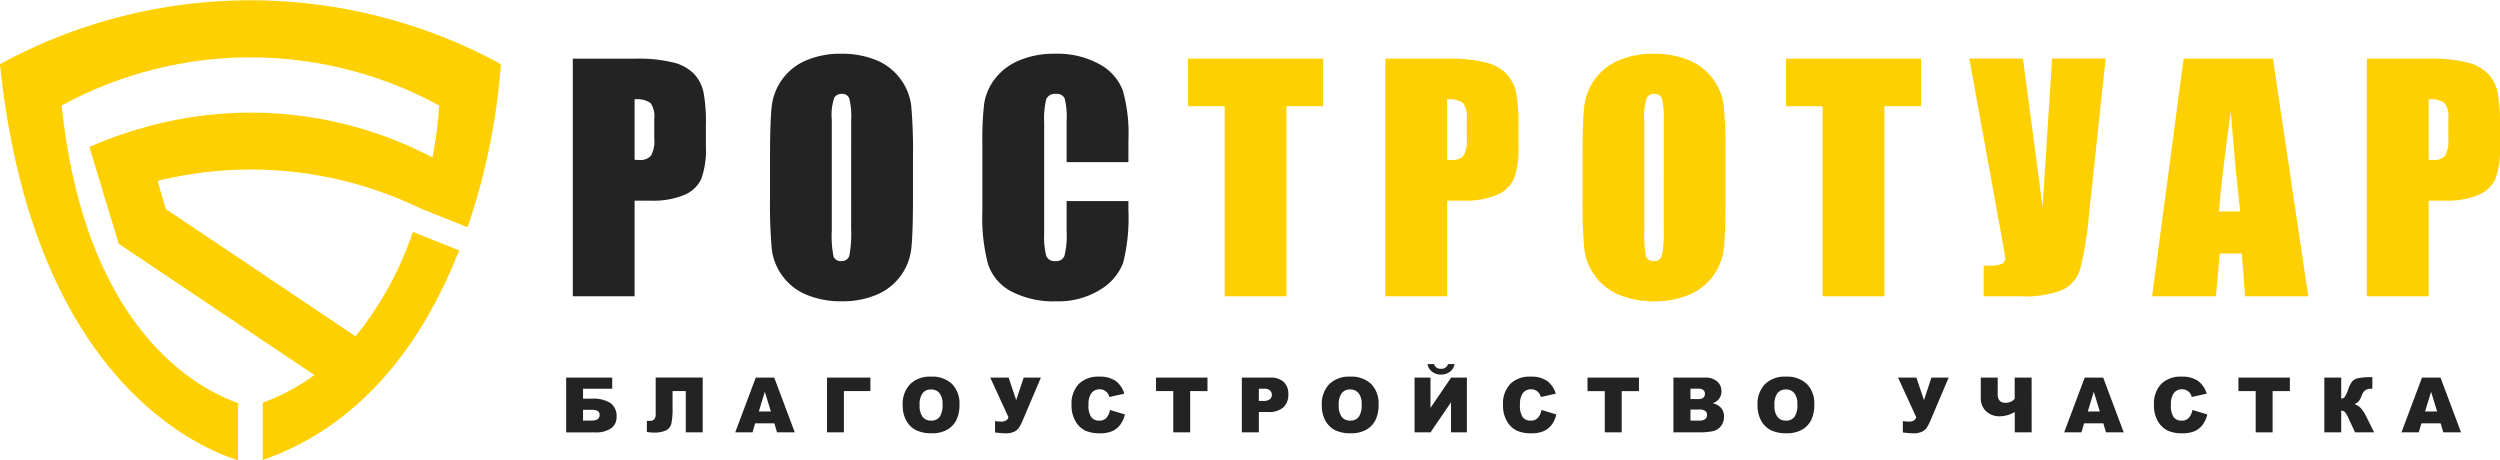
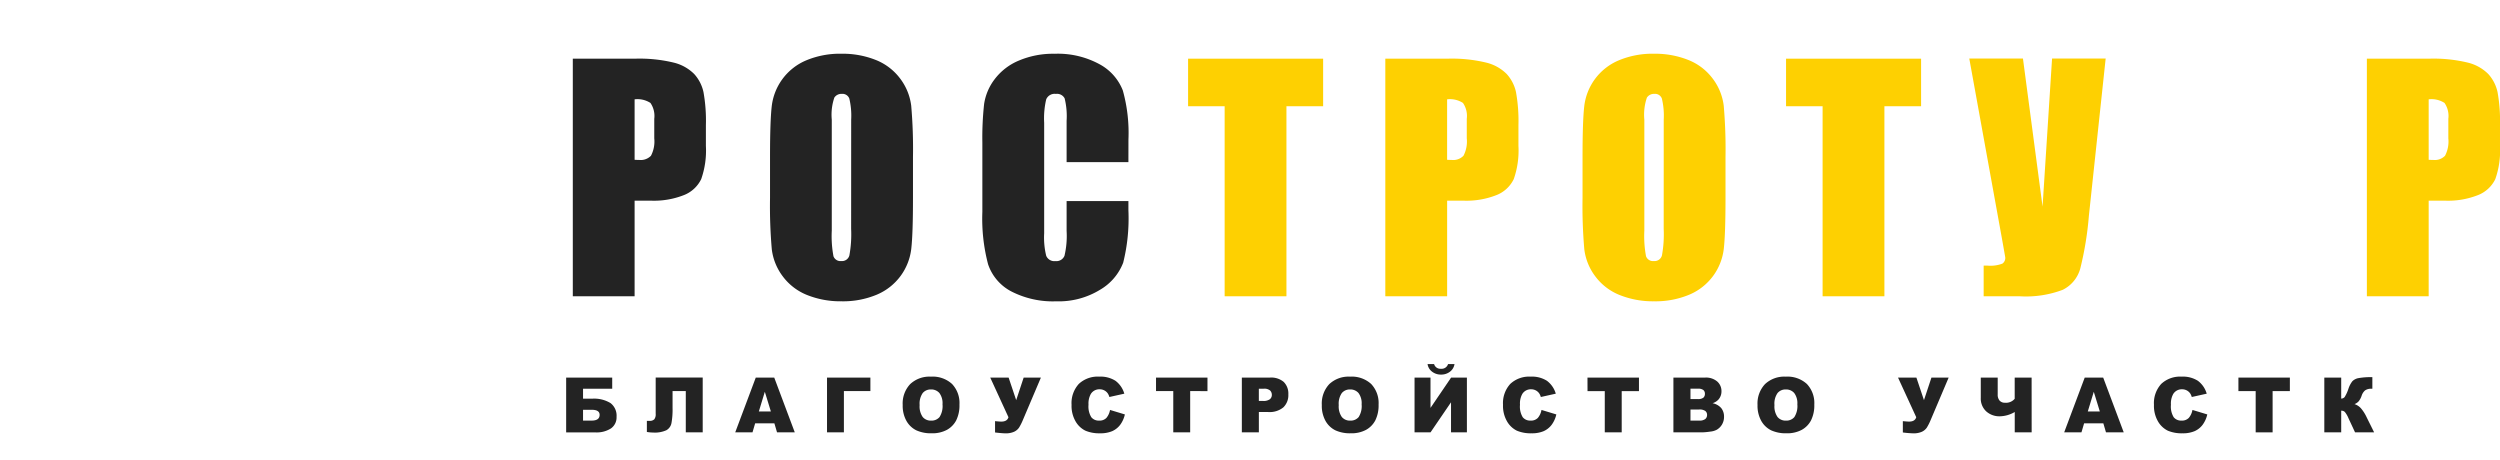
<svg xmlns="http://www.w3.org/2000/svg" width="267.675" height="49.288" viewBox="0 0 267.675 49.288">
  <g transform="translate(65.918 100.141)">
-     <path d="M-21.712-75.315a36.108,36.108,0,0,1-6.135,11.186L-48.17-77.766l-.871-3.006a41.676,41.676,0,0,1,28.1,2.927l5.087,2.034a70.048,70.048,0,0,0,3.57-17.462,56.024,56.024,0,0,0-53.637,0c3.412,32.988,20.478,40.817,25.5,42.421V-56.99c-4.144-1.431-16.387-7.669-18.889-31.854a42.212,42.212,0,0,1,40.414,0,45.62,45.62,0,0,1-.716,5.565,41.835,41.835,0,0,0-31.074-3.155l-.276.079a42.414,42.414,0,0,0-5.372,1.949l.008.027-.012,0,3.127,10.33,20.96,14.063a22.426,22.426,0,0,1-5.533,2.957v6.139C-26.6-54.788-20.3-64.305-16.759-73.335Z" transform="translate(0 0)" fill="#fed001" />
    <g transform="translate(-4.588 -94.392)">
      <path d="M1.45-93.239H8.114a15.626,15.626,0,0,1,4.156.424,4.642,4.642,0,0,1,2.184,1.225,4.2,4.2,0,0,1,.99,1.942A17.3,17.3,0,0,1,15.7-86.12V-83.9a9.234,9.234,0,0,1-.5,3.551,3.443,3.443,0,0,1-1.847,1.713,8.734,8.734,0,0,1-3.512.6H8.067V-67.8H1.45Zm6.617,4.352v6.475c.188.011.351.015.487.015a1.531,1.531,0,0,0,1.265-.448,3.3,3.3,0,0,0,.353-1.863V-86.8a2.453,2.453,0,0,0-.409-1.7A2.568,2.568,0,0,0,8.067-88.887Z" transform="translate(-1.45 93.773)" fill="#232323" />
      <path d="M39.952-78.393q0,3.834-.18,5.429a6.09,6.09,0,0,1-1.132,2.915,6.1,6.1,0,0,1-2.57,2.027,9.349,9.349,0,0,1-3.772.707,9.59,9.59,0,0,1-3.67-.668,6.035,6.035,0,0,1-2.616-2,6.008,6.008,0,0,1-1.178-2.908,53.463,53.463,0,0,1-.188-5.5v-4.353q0-3.834.18-5.429a6.084,6.084,0,0,1,1.132-2.915,6.093,6.093,0,0,1,2.569-2.027,9.356,9.356,0,0,1,3.772-.707,9.569,9.569,0,0,1,3.67.668,6.033,6.033,0,0,1,2.616,2,6.026,6.026,0,0,1,1.179,2.908,53.766,53.766,0,0,1,.188,5.5Zm-6.617-8.361a7.919,7.919,0,0,0-.2-2.27.782.782,0,0,0-.809-.5.9.9,0,0,0-.794.4,5.686,5.686,0,0,0-.275,2.365v11.881a11.7,11.7,0,0,0,.18,2.734.789.789,0,0,0,.841.519.813.813,0,0,0,.864-.6,12.593,12.593,0,0,0,.188-2.844Z" transform="translate(-3.529 93.826)" fill="#232323" />
      <path d="M65.256-82.212H58.639v-4.423a7.948,7.948,0,0,0-.211-2.407.911.911,0,0,0-.935-.478.978.978,0,0,0-1.038.581,8.866,8.866,0,0,0-.219,2.515v11.818a8.254,8.254,0,0,0,.219,2.42.941.941,0,0,0,.99.566.93.93,0,0,0,.966-.567,9.248,9.248,0,0,0,.228-2.662v-3.2h6.617v.992a19.58,19.58,0,0,1-.557,5.6,5.733,5.733,0,0,1-2.468,2.9,8.441,8.441,0,0,1-4.707,1.244,9.751,9.751,0,0,1-4.793-1.053,5.117,5.117,0,0,1-2.5-2.915,19.16,19.16,0,0,1-.613-5.6v-7.433a33.094,33.094,0,0,1,.188-4.126,5.764,5.764,0,0,1,1.124-2.647,6.258,6.258,0,0,1,2.592-2,9.36,9.36,0,0,1,3.812-.731A9.335,9.335,0,0,1,62.16-92.7a5.426,5.426,0,0,1,2.5,2.818,16.975,16.975,0,0,1,.6,5.249Z" transform="translate(-5.767 93.826)" fill="#232323" />
      <path d="M88.274-93.239v5.092H84.345V-67.8H77.729V-88.147H73.815v-5.092Z" transform="translate(-7.936 93.773)" fill="#fed001" />
      <path d="M97.011-93.239h6.663a15.634,15.634,0,0,1,4.157.424,4.642,4.642,0,0,1,2.184,1.225,4.212,4.212,0,0,1,.99,1.942,17.362,17.362,0,0,1,.259,3.528V-83.9a9.23,9.23,0,0,1-.5,3.551,3.444,3.444,0,0,1-1.846,1.713,8.737,8.737,0,0,1-3.512.6h-1.776V-67.8H97.011Zm6.616,4.352v6.475c.188.011.351.015.487.015a1.531,1.531,0,0,0,1.265-.448,3.292,3.292,0,0,0,.354-1.863V-86.8a2.458,2.458,0,0,0-.409-1.7A2.57,2.57,0,0,0,103.627-88.887Z" transform="translate(-10.015 93.773)" fill="#fed001" />
      <path d="M135.514-78.393q0,3.834-.181,5.429a6.09,6.09,0,0,1-1.132,2.915,6.1,6.1,0,0,1-2.569,2.027,9.357,9.357,0,0,1-3.773.707,9.582,9.582,0,0,1-3.669-.668,6.035,6.035,0,0,1-2.616-2,6.009,6.009,0,0,1-1.179-2.908,53.46,53.46,0,0,1-.188-5.5v-4.353q0-3.834.18-5.429a6.084,6.084,0,0,1,1.132-2.915,6.1,6.1,0,0,1,2.57-2.027,9.348,9.348,0,0,1,3.771-.707,9.577,9.577,0,0,1,3.671.668,6.033,6.033,0,0,1,2.616,2,6.024,6.024,0,0,1,1.178,2.908,53.687,53.687,0,0,1,.189,5.5ZM128.9-86.754a7.872,7.872,0,0,0-.2-2.27.781.781,0,0,0-.809-.5.906.906,0,0,0-.794.4,5.692,5.692,0,0,0-.274,2.365v11.881a11.65,11.65,0,0,0,.18,2.734.788.788,0,0,0,.841.519.813.813,0,0,0,.864-.6,12.594,12.594,0,0,0,.188-2.844Z" transform="translate(-12.094 93.826)" fill="#fed001" />
      <path d="M158.6-93.239v5.092h-3.928V-67.8h-6.617V-88.147h-3.913v-5.092Z" transform="translate(-14.239 93.773)" fill="#fed001" />
      <path d="M180.294-93.256l-1.8,16.863a35.011,35.011,0,0,1-.914,5.6,3.6,3.6,0,0,1-1.885,2.3,11.129,11.129,0,0,1-4.6.692h-3.865v-3.285h.394a3.6,3.6,0,0,0,1.613-.212.737.737,0,0,0,.307-.652q0-.031-.378-2.153l-3.476-19.157h5.747l2.1,15.857,1.018-15.857Z" transform="translate(-16.17 93.775)" fill="#fed001" />
-       <path d="M200.131-93.239,203.916-67.8h-6.762l-.355-4.573h-2.366l-.4,4.573h-6.841l3.375-25.443ZM196.625-76.88q-.5-4.322-1.008-10.686-1.012,7.307-1.27,10.686Z" transform="translate(-18.098 93.773)" fill="#fed001" />
      <path d="M212.453-93.239h6.663a15.634,15.634,0,0,1,4.157.424,4.642,4.642,0,0,1,2.184,1.225,4.2,4.2,0,0,1,.99,1.942,17.3,17.3,0,0,1,.259,3.528V-83.9a9.234,9.234,0,0,1-.5,3.551,3.446,3.446,0,0,1-1.847,1.713,8.733,8.733,0,0,1-3.512.6H219.07V-67.8h-6.617Zm6.617,4.352v6.475c.188.011.351.015.487.015a1.531,1.531,0,0,0,1.265-.448,3.3,3.3,0,0,0,.353-1.863V-86.8a2.453,2.453,0,0,0-.409-1.7A2.569,2.569,0,0,0,219.07-88.887Z" transform="translate(-20.362 93.773)" fill="#fed001" />
    </g>
    <g transform="translate(-5.3 -61.158)">
      <path d="M2.476-53.473h.969A3.367,3.367,0,0,1,5.421-53a1.691,1.691,0,0,1,.644,1.462,1.441,1.441,0,0,1-.59,1.242,2.838,2.838,0,0,1-1.694.431H.668v-5.865H5.6v1.188H2.476Zm0,2.344H3.4q.852,0,.851-.616,0-.541-.851-.54H2.476Z" transform="translate(-0.668 57.178)" fill="#232323" />
      <path d="M16.14-49.868H14.328v-4.424H12.912v1.8a8.1,8.1,0,0,1-.118,1.634,1.111,1.111,0,0,1-.553.766,3,3,0,0,1-1.4.244,4.172,4.172,0,0,1-.68-.064V-51.1h.272a.689.689,0,0,0,.52-.162.874.874,0,0,0,.152-.594v-3.88H16.14Z" transform="translate(-1.519 57.178)" fill="#232323" />
      <path d="M24.745-50.836H22.687l-.285.968h-1.85l2.2-5.865h1.977l2.2,5.865h-1.9Zm-.376-1.269-.647-2.108-.641,2.108Z" transform="translate(-2.45 57.178)" fill="#232323" />
      <path d="M35.993-54.293H33.156v4.424H31.348v-5.865h4.645Z" transform="translate(-3.418 57.178)" fill="#232323" />
      <path d="M40.25-52.807a3.022,3.022,0,0,1,.8-2.236,3.012,3.012,0,0,1,2.229-.8,3.063,3.063,0,0,1,2.257.787,2.961,2.961,0,0,1,.792,2.2,3.618,3.618,0,0,1-.346,1.687,2.476,2.476,0,0,1-1,1.024,3.3,3.3,0,0,1-1.63.366,3.752,3.752,0,0,1-1.641-.316,2.474,2.474,0,0,1-1.055-1A3.32,3.32,0,0,1,40.25-52.807Zm1.813.008a1.965,1.965,0,0,0,.33,1.276,1.117,1.117,0,0,0,.9.388,1.119,1.119,0,0,0,.9-.38,2.18,2.18,0,0,0,.32-1.365,1.81,1.81,0,0,0-.335-1.21,1.143,1.143,0,0,0-.907-.382,1.1,1.1,0,0,0-.88.388A1.977,1.977,0,0,0,42.063-52.8Z" transform="translate(-4.216 57.188)" fill="#232323" />
      <path d="M50.545-55.733h1.968l.811,2.416.8-2.416H55.97L54.044-51.2a5.846,5.846,0,0,1-.411.818,1.3,1.3,0,0,1-.523.444,2.143,2.143,0,0,1-.95.174q-.32,0-1.1-.092v-1.213c.307.032.53.048.672.048q.628,0,.763-.468Z" transform="translate(-5.138 57.178)" fill="#232323" />
      <path d="M64.229-52.279l1.589.481a2.941,2.941,0,0,1-.505,1.116,2.187,2.187,0,0,1-.853.675,3.2,3.2,0,0,1-1.3.229,3.779,3.779,0,0,1-1.563-.278,2.478,2.478,0,0,1-1.045-.978,3.3,3.3,0,0,1-.442-1.791,3.05,3.05,0,0,1,.775-2.238,2.947,2.947,0,0,1,2.19-.781,2.976,2.976,0,0,1,1.742.448,2.629,2.629,0,0,1,.941,1.376l-1.6.356a1.337,1.337,0,0,0-.177-.392,1.041,1.041,0,0,0-.371-.32,1.06,1.06,0,0,0-.493-.113,1.064,1.064,0,0,0-.944.5,2.1,2.1,0,0,0-.248,1.154,2.191,2.191,0,0,0,.3,1.336,1.014,1.014,0,0,0,.832.362,1.011,1.011,0,0,0,.787-.292A1.818,1.818,0,0,0,64.229-52.279Z" transform="translate(-5.996 57.188)" fill="#232323" />
      <path d="M70.043-55.733h5.509v1.447H73.7v4.417H71.89v-4.417H70.043Z" transform="translate(-6.886 57.178)" fill="#232323" />
      <path d="M80.136-55.733h3.012a2.062,2.062,0,0,1,1.475.468,1.754,1.754,0,0,1,.491,1.332,1.809,1.809,0,0,1-.534,1.388,2.316,2.316,0,0,1-1.63.5h-.992v2.177H80.136Zm1.821,2.5H82.4a1.141,1.141,0,0,0,.736-.182.587.587,0,0,0,.212-.466.652.652,0,0,0-.185-.468.953.953,0,0,0-.692-.192h-.515Z" transform="translate(-7.79 57.178)" fill="#232323" />
      <path d="M89.543-52.807a3.022,3.022,0,0,1,.8-2.236,3.012,3.012,0,0,1,2.229-.8,3.063,3.063,0,0,1,2.257.787,2.961,2.961,0,0,1,.792,2.2,3.618,3.618,0,0,1-.346,1.687,2.476,2.476,0,0,1-1,1.024,3.3,3.3,0,0,1-1.63.366A3.752,3.752,0,0,1,91-50.094a2.474,2.474,0,0,1-1.055-1A3.32,3.32,0,0,1,89.543-52.807Zm1.813.008a1.971,1.971,0,0,0,.33,1.276,1.12,1.12,0,0,0,.9.388,1.119,1.119,0,0,0,.9-.38,2.18,2.18,0,0,0,.32-1.365,1.815,1.815,0,0,0-.335-1.21,1.143,1.143,0,0,0-.907-.382,1.1,1.1,0,0,0-.88.388A1.977,1.977,0,0,0,91.356-52.8Z" transform="translate(-8.634 57.188)" fill="#232323" />
      <path d="M106.054-55.875v5.865h-1.7v-3.221l-2.195,3.221h-1.71v-5.865h1.708v3.245l2.206-3.245Zm-1.328-1.445a1.246,1.246,0,0,1-.485.814,1.518,1.518,0,0,1-.958.31,1.517,1.517,0,0,1-.957-.312,1.24,1.24,0,0,1-.484-.812h.7a.694.694,0,0,0,.728.5.717.717,0,0,0,.765-.5Z" transform="translate(-9.611 57.32)" fill="#232323" />
      <path d="M114.973-52.279l1.589.481a2.941,2.941,0,0,1-.505,1.116,2.187,2.187,0,0,1-.853.675,3.2,3.2,0,0,1-1.3.229,3.782,3.782,0,0,1-1.563-.278,2.478,2.478,0,0,1-1.045-.978,3.306,3.306,0,0,1-.442-1.791,3.05,3.05,0,0,1,.775-2.238,2.947,2.947,0,0,1,2.19-.781,2.974,2.974,0,0,1,1.742.448,2.635,2.635,0,0,1,.942,1.376l-1.6.356a1.337,1.337,0,0,0-.177-.392,1.041,1.041,0,0,0-.371-.32,1.06,1.06,0,0,0-.493-.113,1.064,1.064,0,0,0-.944.5,2.1,2.1,0,0,0-.247,1.154,2.192,2.192,0,0,0,.295,1.336,1.015,1.015,0,0,0,.832.362,1.011,1.011,0,0,0,.787-.292A1.817,1.817,0,0,0,114.973-52.279Z" transform="translate(-10.544 57.188)" fill="#232323" />
      <path d="M120.787-55.733H126.3v1.447h-1.848v4.417h-1.813v-4.417h-1.847Z" transform="translate(-11.434 57.178)" fill="#232323" />
      <path d="M130.894-55.733h3.392a1.847,1.847,0,0,1,1.3.42,1.36,1.36,0,0,1,.454,1.041,1.308,1.308,0,0,1-.325.892,1.442,1.442,0,0,1-.631.391,1.656,1.656,0,0,1,.93.522,1.444,1.444,0,0,1,.3.93,1.592,1.592,0,0,1-.213.82,1.556,1.556,0,0,1-.579.576,1.91,1.91,0,0,1-.688.192,7.851,7.851,0,0,1-.813.08h-3.127Zm1.827,2.3h.788a.9.9,0,0,0,.59-.146.531.531,0,0,0,.167-.422.5.5,0,0,0-.167-.4.892.892,0,0,0-.578-.144h-.8Zm0,2.305h.925a1.021,1.021,0,0,0,.66-.166.564.564,0,0,0,.192-.447.518.518,0,0,0-.19-.418,1.067,1.067,0,0,0-.666-.157h-.92Z" transform="translate(-12.34 57.178)" fill="#232323" />
      <path d="M140.788-52.807a3.022,3.022,0,0,1,.8-2.236,3.012,3.012,0,0,1,2.229-.8,3.062,3.062,0,0,1,2.257.787,2.961,2.961,0,0,1,.792,2.2,3.618,3.618,0,0,1-.346,1.687,2.476,2.476,0,0,1-1,1.024,3.3,3.3,0,0,1-1.63.366,3.752,3.752,0,0,1-1.641-.316,2.474,2.474,0,0,1-1.055-1A3.329,3.329,0,0,1,140.788-52.807Zm1.813.008a1.965,1.965,0,0,0,.33,1.276,1.117,1.117,0,0,0,.9.388,1.119,1.119,0,0,0,.9-.38,2.18,2.18,0,0,0,.32-1.365,1.811,1.811,0,0,0-.335-1.21,1.143,1.143,0,0,0-.907-.382,1.1,1.1,0,0,0-.879.388A1.971,1.971,0,0,0,142.6-52.8Z" transform="translate(-13.227 57.188)" fill="#232323" />
      <path d="M157.31-55.733h1.968l.81,2.416.8-2.416h1.844L160.809-51.2a5.749,5.749,0,0,1-.411.818,1.3,1.3,0,0,1-.522.444,2.146,2.146,0,0,1-.95.174,11.018,11.018,0,0,1-1.1-.092v-1.213c.307.032.53.048.671.048q.628,0,.764-.468Z" transform="translate(-14.707 57.178)" fill="#232323" />
      <path d="M172.492-49.868H170.68v-2.18a3.275,3.275,0,0,1-1.58.46,2.1,2.1,0,0,1-1.476-.53,1.871,1.871,0,0,1-.58-1.454v-2.16h1.812v1.8a.96.96,0,0,0,.2.66.738.738,0,0,0,.587.232,1.208,1.208,0,0,0,1.032-.424v-2.268h1.812Z" transform="translate(-15.58 57.178)" fill="#232323" />
      <path d="M181.045-50.836h-2.058l-.285.968h-1.85l2.2-5.865h1.977l2.2,5.865h-1.9Zm-.376-1.269-.647-2.108-.641,2.108Z" transform="translate(-16.459 57.178)" fill="#232323" />
      <path d="M191.532-52.279l1.589.481a2.955,2.955,0,0,1-.505,1.116,2.184,2.184,0,0,1-.854.675,3.194,3.194,0,0,1-1.3.229,3.779,3.779,0,0,1-1.563-.278,2.484,2.484,0,0,1-1.046-.978,3.305,3.305,0,0,1-.441-1.791,3.047,3.047,0,0,1,.775-2.238,2.947,2.947,0,0,1,2.19-.781,2.978,2.978,0,0,1,1.742.448,2.629,2.629,0,0,1,.941,1.376l-1.6.356a1.341,1.341,0,0,0-.176-.392,1.04,1.04,0,0,0-.371-.32,1.06,1.06,0,0,0-.492-.113,1.064,1.064,0,0,0-.944.5,2.1,2.1,0,0,0-.248,1.154,2.2,2.2,0,0,0,.295,1.336,1.016,1.016,0,0,0,.832.362,1.014,1.014,0,0,0,.787-.292A1.817,1.817,0,0,0,191.532-52.279Z" transform="translate(-17.405 57.188)" fill="#232323" />
      <path d="M197.346-55.733h5.508v1.447h-1.848v4.417h-1.813v-4.417h-1.847Z" transform="translate(-18.296 57.178)" fill="#232323" />
      <path d="M212.781-49.873h-2.042l-.706-1.515a2.667,2.667,0,0,0-.391-.671.532.532,0,0,0-.386-.135v2.321h-1.809v-5.865h1.809v2.252a.494.494,0,0,0,.368-.168,4.036,4.036,0,0,0,.411-.9,2.651,2.651,0,0,1,.412-.787,1.233,1.233,0,0,1,.675-.341,7.387,7.387,0,0,1,1.469-.1v1.241H212.5a1.107,1.107,0,0,0-.688.176,1.251,1.251,0,0,0-.368.57,1.961,1.961,0,0,1-.31.588,1.153,1.153,0,0,1-.454.31,1.6,1.6,0,0,1,.684.442,4.242,4.242,0,0,1,.621.979Z" transform="translate(-19.201 57.182)" fill="#232323" />
-       <path d="M220.715-50.836h-2.058l-.285.968h-1.851l2.2-5.865H220.7l2.2,5.865h-1.9Zm-.376-1.269-.647-2.108-.641,2.108Z" transform="translate(-20.014 57.178)" fill="#232323" />
    </g>
  </g>
</svg>